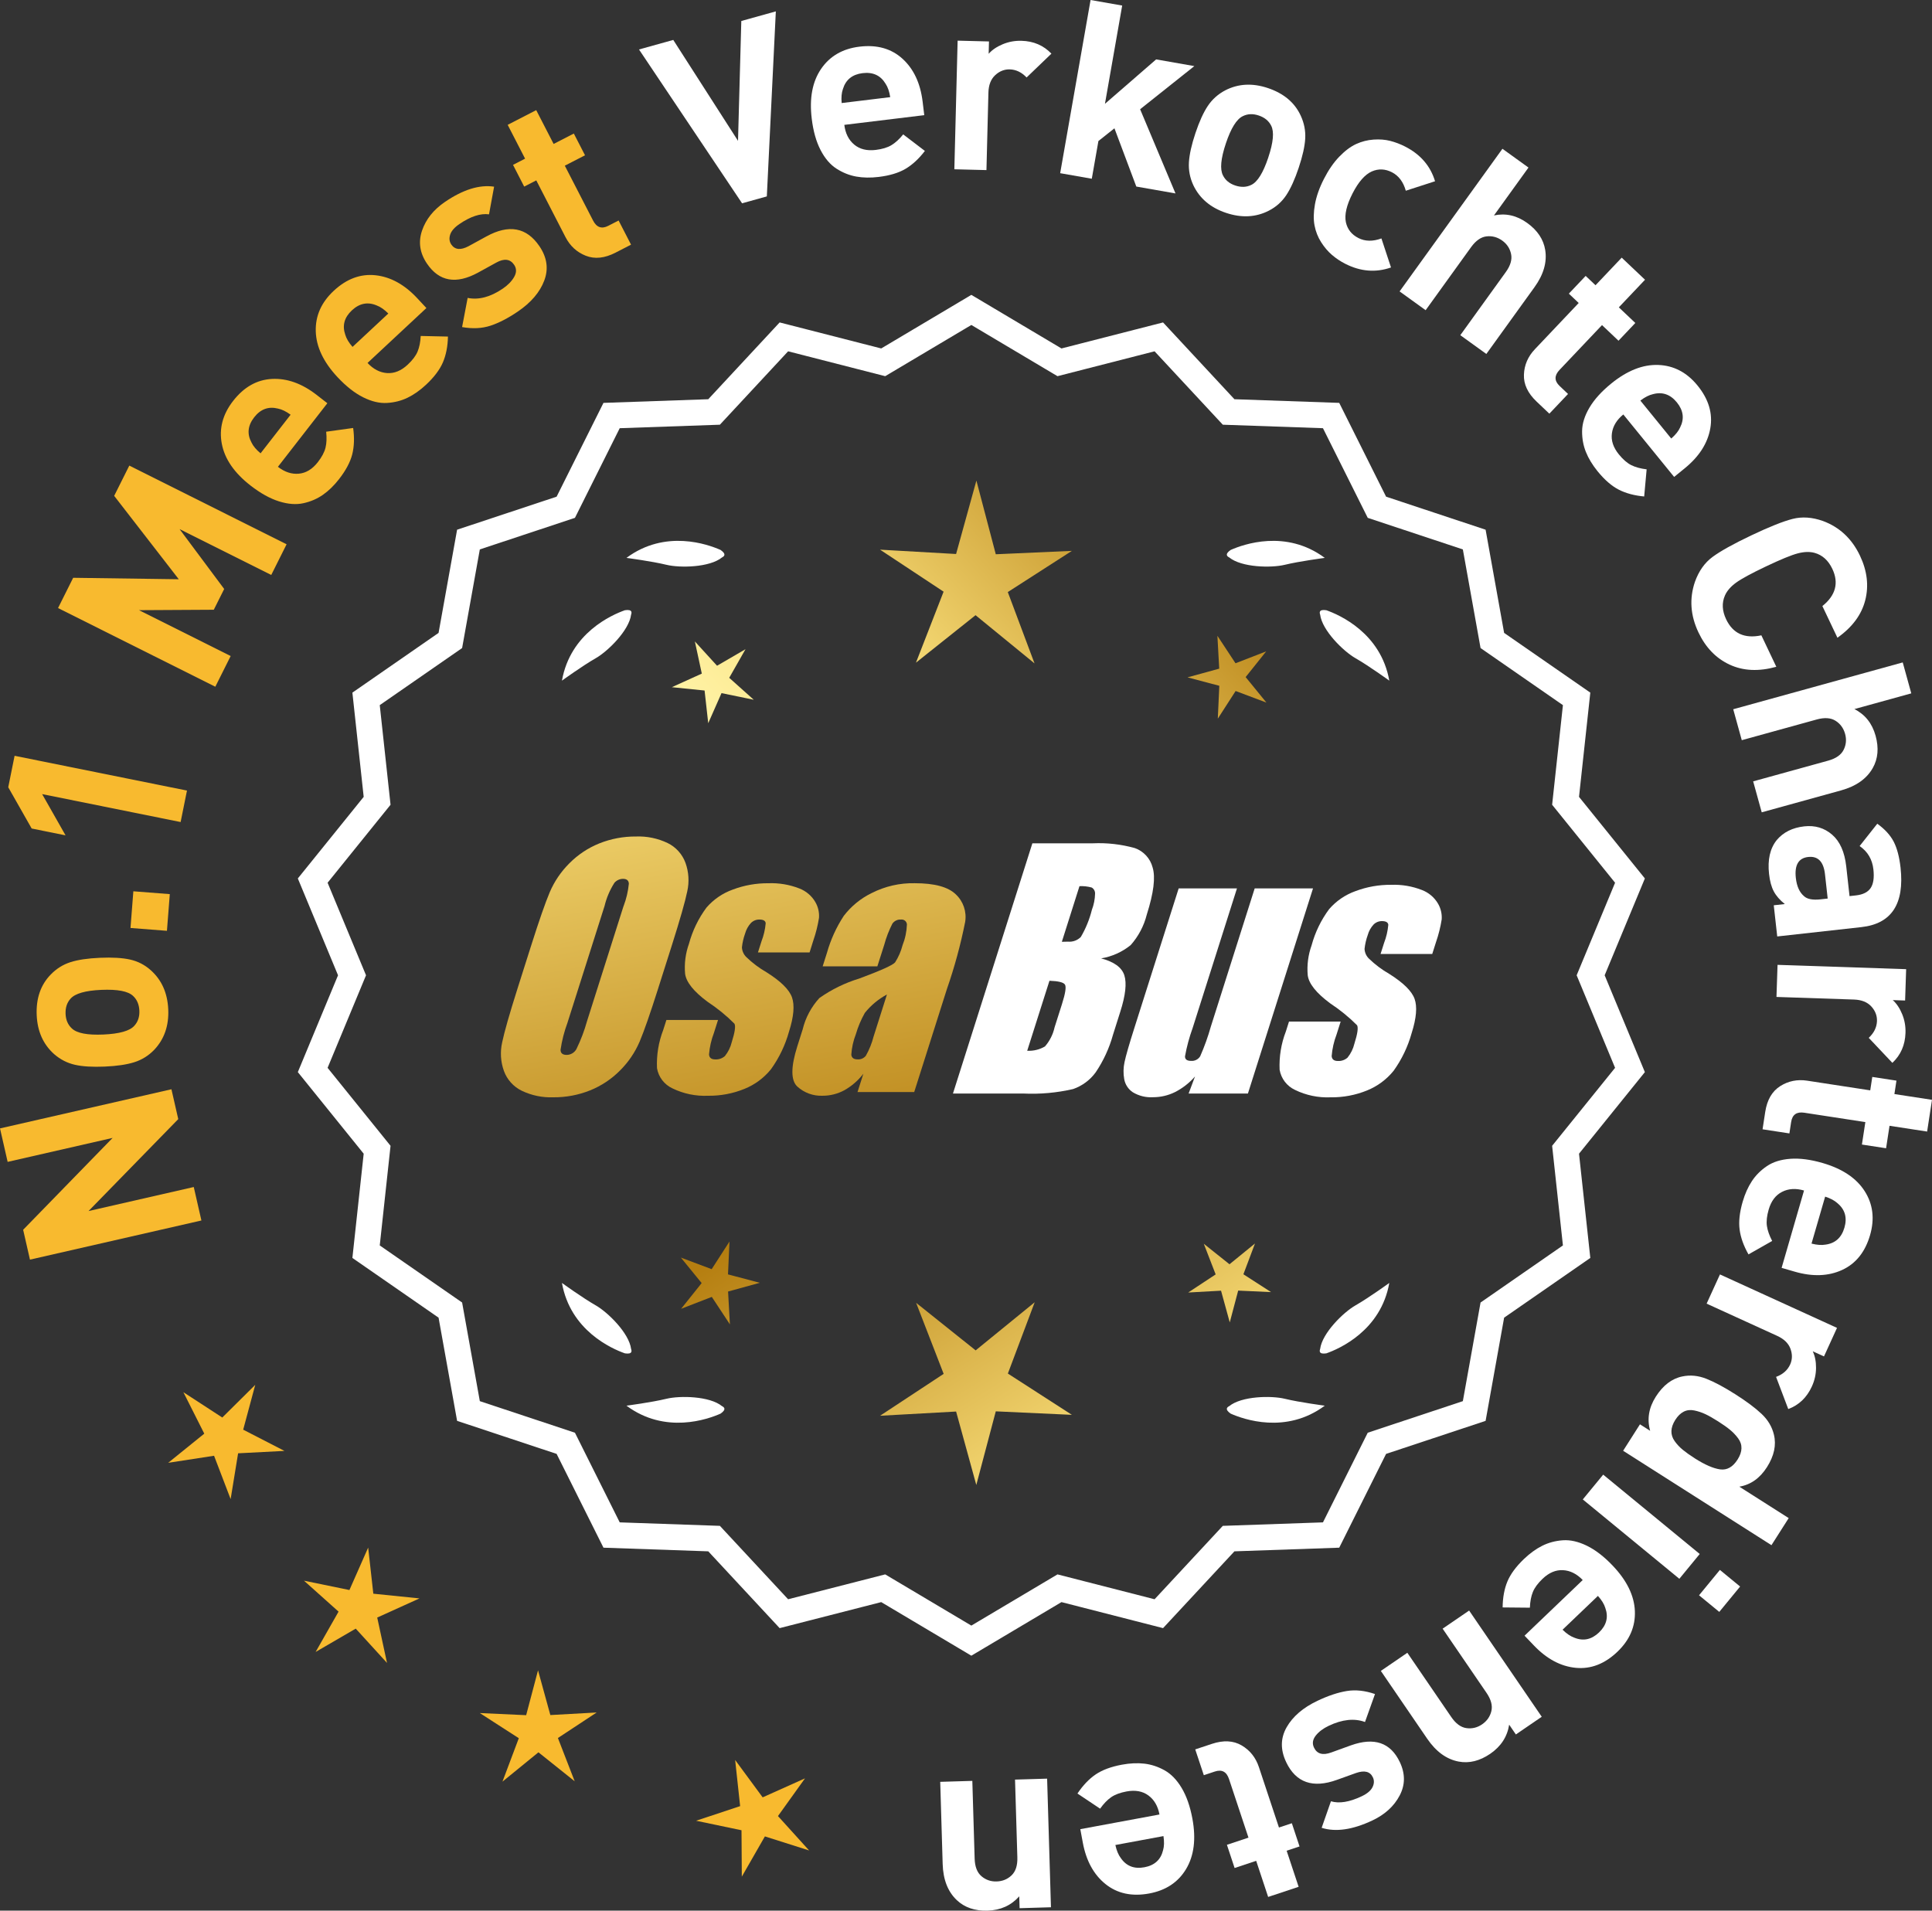
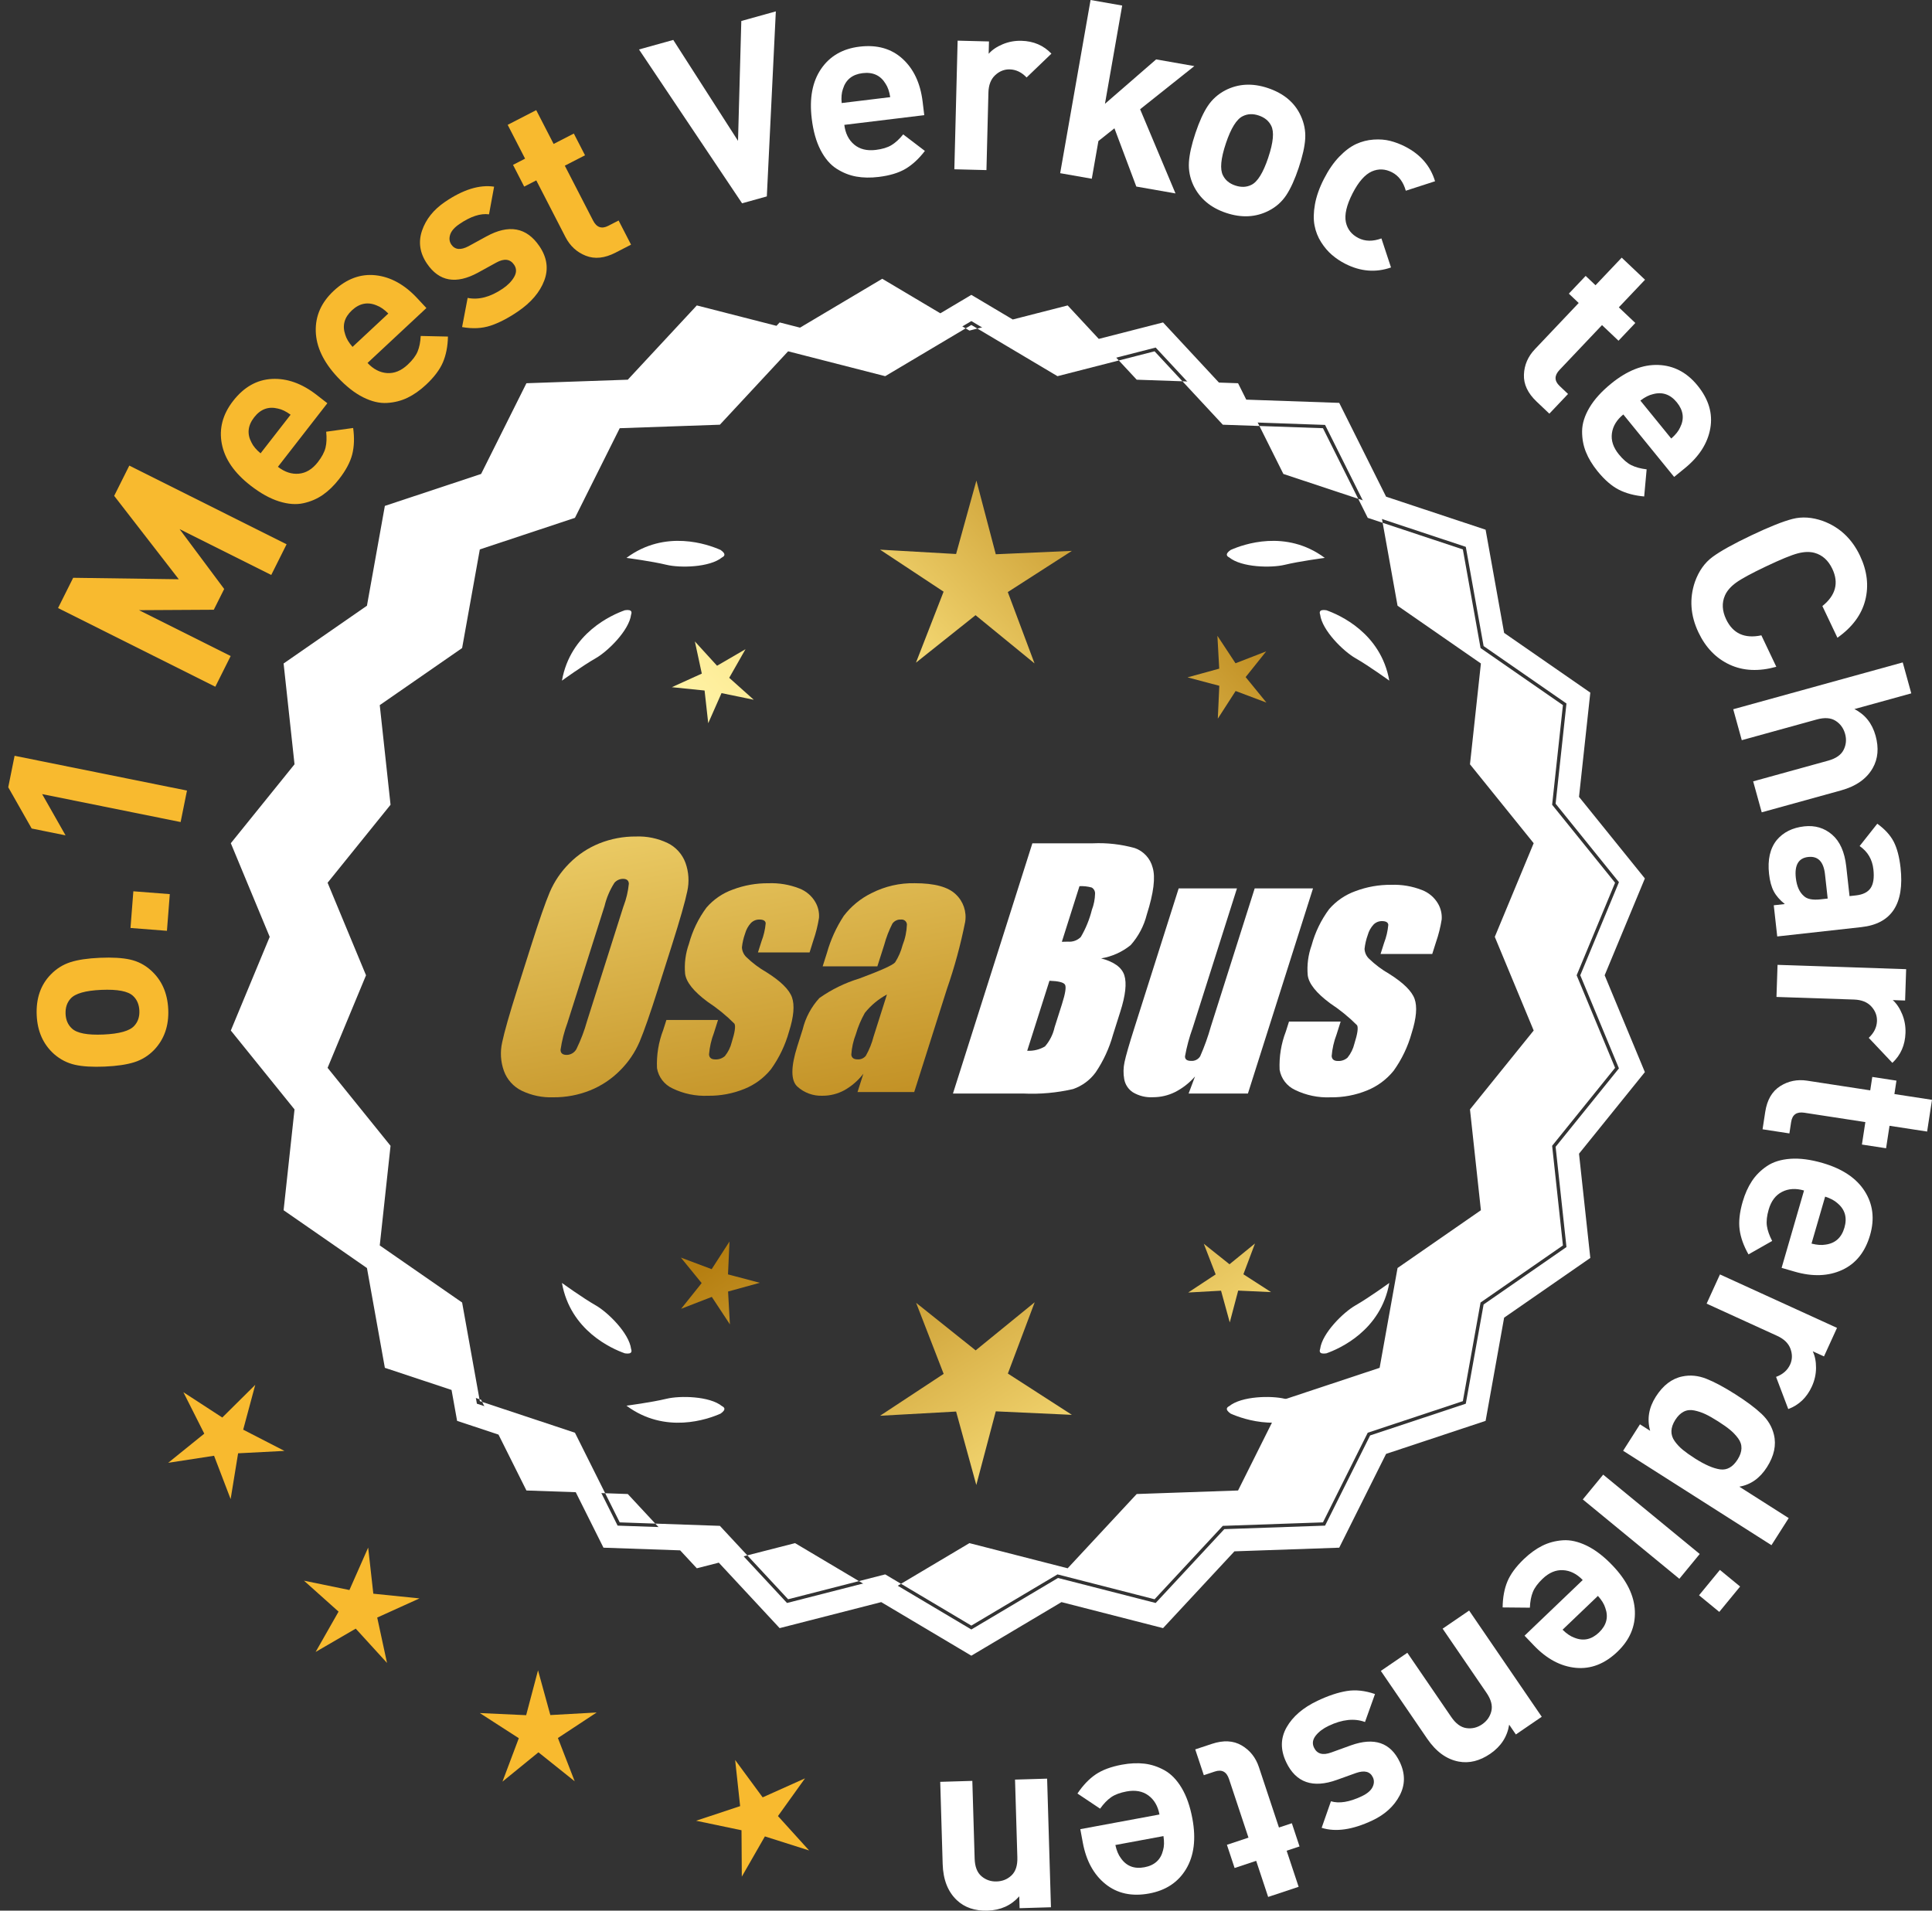
<svg xmlns="http://www.w3.org/2000/svg" xmlns:xlink="http://www.w3.org/1999/xlink" id="Layer_2" data-name="Layer 2" viewBox="0 0 179.915 177.94">
  <rect x="0" y="0" width="179.915" height="177.94" fill="#333333" stroke="none" />
  <defs>
    <style>
      .cls-1 {
        fill: url(#linear-gradient-8);
      }

      .cls-2 {
        fill: url(#linear-gradient-7);
      }

      .cls-3 {
        fill: url(#linear-gradient-5);
      }

      .cls-4 {
        fill: url(#linear-gradient-6);
      }

      .cls-5 {
        fill: url(#linear-gradient-9);
      }

      .cls-6 {
        fill: url(#linear-gradient-4);
      }

      .cls-7 {
        fill: url(#linear-gradient-3);
      }

      .cls-8 {
        fill: url(#linear-gradient-2);
      }

      .cls-9 {
        fill: url(#linear-gradient);
      }

      .cls-10 {
        fill: #f8ba2f;
      }

      .cls-11 {
        fill: #fff;
      }
    </style>
    <linearGradient id="linear-gradient" x1="116.808" y1="200.454" x2="65.383" y2="117.934" gradientUnits="userSpaceOnUse">
      <stop offset="0" stop-color="#f9df7b" />
      <stop offset=".279" stop-color="#b57e10" />
      <stop offset=".323" stop-color="#c89d38" />
      <stop offset=".417" stop-color="#efda86" />
      <stop offset=".46" stop-color="#fff3a6" />
      <stop offset=".642" stop-color="#f9df7b" />
      <stop offset="1" stop-color="#b57e10" />
    </linearGradient>
    <linearGradient id="linear-gradient-2" x1="130.056" y1="192.198" x2="78.63" y2="109.679" xlink:href="#linear-gradient" />
    <linearGradient id="linear-gradient-3" x1="151.583" y1="178.783" x2="100.157" y2="96.263" xlink:href="#linear-gradient" />
    <linearGradient id="linear-gradient-4" x1="51.371" y1="68.403" x2="83.063" y2="239.422" gradientUnits="userSpaceOnUse">
      <stop offset="0" stop-color="#f9df7b" />
      <stop offset=".279" stop-color="#b57e10" />
      <stop offset=".284" stop-color="#e5c25b" />
      <stop offset=".286" stop-color="#f9df7b" />
      <stop offset=".46" stop-color="#fff3a6" />
      <stop offset=".642" stop-color="#f9df7b" />
      <stop offset="1" stop-color="#b57e10" />
    </linearGradient>
    <linearGradient id="linear-gradient-5" x1="63.879" y1="66.086" x2="95.571" y2="237.104" xlink:href="#linear-gradient-4" />
    <linearGradient id="linear-gradient-6" x1="76.503" y1="63.746" x2="108.196" y2="234.764" xlink:href="#linear-gradient-4" />
    <linearGradient id="linear-gradient-7" x1="55.817" y1="117.805" x2="121.594" y2="56.812" xlink:href="#linear-gradient" />
    <linearGradient id="linear-gradient-8" x1="33.598" y1="93.843" x2="99.375" y2="32.85" xlink:href="#linear-gradient" />
    <linearGradient id="linear-gradient-9" x1="40.654" y1="101.452" x2="106.43" y2="40.459" xlink:href="#linear-gradient" />
  </defs>
  <g id="Layer_1-2" data-name="Layer 1">
    <g>
      <g>
        <polygon class="cls-10" points="23.769 128.972 20.7 132.014 17.078 129.657 19.023 133.516 15.663 136.232 19.934 135.575 21.478 139.611 22.173 135.346 26.489 135.123 22.647 133.145 23.769 128.972" />
        <polygon class="cls-10" points="34.765 148.421 34.285 144.127 32.54 148.08 28.307 147.209 31.528 150.091 29.392 153.847 33.127 151.675 36.04 154.868 35.128 150.643 39.064 148.86 34.765 148.421" />
        <polygon class="cls-10" points="51.25 159.724 50.103 155.557 48.998 159.735 44.681 159.537 48.313 161.879 46.791 165.924 50.141 163.194 53.517 165.891 51.955 161.862 55.564 159.484 51.25 159.724" />
        <polygon class="cls-10" points="72.447 169.131 74.965 165.619 71.022 167.388 68.46 163.908 68.924 168.205 64.823 169.566 69.052 170.452 69.08 174.774 71.23 171.025 75.348 172.334 72.447 169.131" />
      </g>
      <g>
        <path class="cls-11" d="M90.455,153.833l-8.345-4.961-9.405,2.409-6.61-7.111-9.703-.338-4.338-8.685-9.214-3.058-1.716-9.556-7.98-5.53,1.046-9.652-6.098-7.554,3.723-8.967-3.723-8.967,6.098-7.554-1.046-9.652,7.98-5.53,1.716-9.556,9.214-3.058,4.338-8.685,9.703-.338,6.61-7.111,9.405,2.409,8.345-4.961,8.345,4.961,9.405-2.409,6.61,7.111,9.703.338,4.338,8.685,9.214,3.058,1.716,9.556,7.98,5.53-1.046,9.652,6.098,7.554-3.723,8.967,3.723,8.967-6.098,7.554,1.046,9.652-7.98,5.53-1.716,9.556-9.214,3.058-4.338,8.685-9.703.338-6.61,7.111-9.405-2.409-8.345,4.961ZM82.385,146.957l8.07,4.797,8.07-4.797,9.095,2.329,6.392-6.877,9.383-.327,4.195-8.399,8.91-2.957,1.659-9.241,7.716-5.348-1.011-9.334,5.897-7.305-3.6-8.671,3.6-8.671-5.897-7.305,1.011-9.334-7.716-5.348-1.659-9.241-8.91-2.957-4.195-8.399-9.383-.327-6.392-6.877-9.095,2.329-8.07-4.797-8.07,4.797-9.095-2.329-6.392,6.877-9.383.327-4.195,8.399-8.91,2.957-1.659,9.241-7.716,5.348,1.011,9.334-5.897,7.305,3.6,8.671-3.6,8.671,5.897,7.305-1.011,9.334,7.716,5.348,1.659,9.241,8.91,2.957,4.195,8.399,9.383.327,6.392,6.877,9.095-2.329Z" />
-         <path class="cls-11" d="M90.455,154.195l-8.393-4.99-9.459,2.423-6.647-7.152-9.759-.34-4.363-8.735-9.267-3.076-1.726-9.611-8.025-5.562,1.052-9.708-6.133-7.598,3.744-9.018-3.744-9.018,6.133-7.598-1.052-9.708,8.025-5.562,1.726-9.611,9.267-3.076,4.363-8.735,9.759-.34,6.647-7.152,9.459,2.423,8.393-4.99,8.394,4.99,9.459-2.423,6.647,7.152,9.759.34,4.363,8.735,9.268,3.076,1.725,9.611,8.026,5.562-1.052,9.708,6.133,7.598-3.745,9.018,3.745,9.018-6.133,7.598,1.052,9.708-8.026,5.562-1.725,9.611-9.268,3.076-4.363,8.735-9.759.34-6.647,7.152-9.459-2.423-8.394,4.99ZM82.158,148.538l8.297,4.933,8.298-4.933,9.351,2.395,6.572-7.071,9.646-.336,4.313-8.636,9.162-3.041,1.706-9.501,7.934-5.499-1.041-9.597,6.064-7.511-3.702-8.915,3.702-8.915-6.064-7.511,1.041-9.597-7.934-5.499-1.706-9.501-9.162-3.041-4.313-8.636-9.646-.336-6.572-7.071-9.351,2.395-8.298-4.933-8.297,4.933-9.351-2.395-6.572,7.071-9.647.336-4.313,8.635-9.162,3.041-1.706,9.501-7.934,5.499,1.04,9.597-6.063,7.511,3.702,8.915-3.702,8.915,6.063,7.511-1.04,9.597,7.934,5.499,1.706,9.501,9.162,3.041,4.313,8.636,9.647.336,6.572,7.071,9.351-2.395ZM90.455,152.116l-8.118-4.826-9.149,2.343-6.429-6.917-9.439-.329-4.22-8.449-8.963-2.975-1.668-9.296-7.762-5.38,1.017-9.389-5.932-7.348,3.621-8.722-3.621-8.722,5.932-7.349-1.017-9.389,7.762-5.38,1.668-9.296,8.963-2.975,4.22-8.449,9.439-.329,6.429-6.917,9.149,2.343,8.118-4.826,8.118,4.826,9.149-2.343,6.429,6.917,9.439.329,4.22,8.449,8.963,2.975,1.669,9.296,7.762,5.38-1.017,9.389,5.932,7.349-3.622,8.722,3.622,8.722-5.932,7.348,1.017,9.389-7.762,5.38-1.669,9.296-8.963,2.975-4.22,8.449-9.439.329-6.429,6.917-9.149-2.343-8.118,4.826ZM82.433,146.623l8.022,4.769,8.022-4.769,9.041,2.316,6.354-6.836,9.327-.325,4.17-8.349,8.857-2.94,1.649-9.186,7.67-5.316-1.005-9.278,5.862-7.262-3.579-8.619,3.579-8.619-5.862-7.262,1.005-9.278-7.67-5.316-1.649-9.186-8.857-2.94-4.17-8.349-9.327-.325-6.354-6.836-9.041,2.316-8.022-4.769-8.022,4.769-9.041-2.316-6.354,6.836-9.327.325-4.17,8.349-8.858,2.94-1.649,9.186-7.67,5.316,1.005,9.278-5.862,7.262,3.579,8.619-3.579,8.619,5.862,7.262-1.005,9.278,7.67,5.316,1.649,9.186,8.858,2.94,4.17,8.349,9.327.325,6.354,6.836,9.041-2.316Z" />
+         <path class="cls-11" d="M90.455,154.195l-8.393-4.99-9.459,2.423-6.647-7.152-9.759-.34-4.363-8.735-9.267-3.076-1.726-9.611-8.025-5.562,1.052-9.708-6.133-7.598,3.744-9.018-3.744-9.018,6.133-7.598-1.052-9.708,8.025-5.562,1.726-9.611,9.267-3.076,4.363-8.735,9.759-.34,6.647-7.152,9.459,2.423,8.393-4.99,8.394,4.99,9.459-2.423,6.647,7.152,9.759.34,4.363,8.735,9.268,3.076,1.725,9.611,8.026,5.562-1.052,9.708,6.133,7.598-3.745,9.018,3.745,9.018-6.133,7.598,1.052,9.708-8.026,5.562-1.725,9.611-9.268,3.076-4.363,8.735-9.759.34-6.647,7.152-9.459-2.423-8.394,4.99ZM82.158,148.538l8.297,4.933,8.298-4.933,9.351,2.395,6.572-7.071,9.646-.336,4.313-8.636,9.162-3.041,1.706-9.501,7.934-5.499-1.041-9.597,6.064-7.511-3.702-8.915,3.702-8.915-6.064-7.511,1.041-9.597-7.934-5.499-1.706-9.501-9.162-3.041-4.313-8.636-9.646-.336-6.572-7.071-9.351,2.395-8.298-4.933-8.297,4.933-9.351-2.395-6.572,7.071-9.647.336-4.313,8.635-9.162,3.041-1.706,9.501-7.934,5.499,1.04,9.597-6.063,7.511,3.702,8.915-3.702,8.915,6.063,7.511-1.04,9.597,7.934,5.499,1.706,9.501,9.162,3.041,4.313,8.636,9.647.336,6.572,7.071,9.351-2.395Zl-8.118-4.826-9.149,2.343-6.429-6.917-9.439-.329-4.22-8.449-8.963-2.975-1.668-9.296-7.762-5.38,1.017-9.389-5.932-7.348,3.621-8.722-3.621-8.722,5.932-7.349-1.017-9.389,7.762-5.38,1.668-9.296,8.963-2.975,4.22-8.449,9.439-.329,6.429-6.917,9.149,2.343,8.118-4.826,8.118,4.826,9.149-2.343,6.429,6.917,9.439.329,4.22,8.449,8.963,2.975,1.669,9.296,7.762,5.38-1.017,9.389,5.932,7.349-3.622,8.722,3.622,8.722-5.932,7.348,1.017,9.389-7.762,5.38-1.669,9.296-8.963,2.975-4.22,8.449-9.439.329-6.429,6.917-9.149-2.343-8.118,4.826ZM82.433,146.623l8.022,4.769,8.022-4.769,9.041,2.316,6.354-6.836,9.327-.325,4.17-8.349,8.857-2.94,1.649-9.186,7.67-5.316-1.005-9.278,5.862-7.262-3.579-8.619,3.579-8.619-5.862-7.262,1.005-9.278-7.67-5.316-1.649-9.186-8.857-2.94-4.17-8.349-9.327-.325-6.354-6.836-9.041,2.316-8.022-4.769-8.022,4.769-9.041-2.316-6.354,6.836-9.327.325-4.17,8.349-8.858,2.94-1.649,9.186-7.67,5.316,1.005,9.278-5.862,7.262,3.579,8.619-3.579,8.619,5.862,7.262-1.005,9.278,7.67,5.316,1.649,9.186,8.858,2.94,4.17,8.349,9.327.325,6.354,6.836,9.041-2.316Z" />
      </g>
      <g>
        <polygon class="cls-9" points="67.794 118.684 67.934 115.623 66.273 118.198 63.405 117.119 65.341 119.494 63.429 121.888 66.286 120.78 67.971 123.339 67.801 120.28 70.756 119.467 67.794 118.684" />
        <polygon class="cls-8" points="96.355 121.279 90.856 125.761 85.313 121.333 87.877 127.948 81.953 131.85 89.036 131.457 90.917 138.297 92.731 131.439 99.818 131.764 93.856 127.919 96.355 121.279" />
        <polygon class="cls-7" points="115.79 118.673 116.869 115.806 114.494 117.742 112.1 115.829 113.207 118.686 110.649 120.372 113.708 120.202 114.52 123.156 115.304 120.194 118.365 120.334 115.79 118.673" />
      </g>
      <g>
        <path class="cls-11" d="M114.463,130.958c-.114.057-.184.124-.207.201-.001.001-.002.002-.003.003.001 0.0.001 0.0.002.001-.036.131.066.291.35.488,1.179.524,5.149,1.947,8.764-.74,0,0-2.348-.308-3.726-.643-1.249-.304-4.027-.256-5.179.691Z" />
        <path class="cls-11" d="M122.923,125.92c0.0.001-0.0.003,0,.004.001-0.0.001-0.0.002-.001.063.12.248.166.589.115,1.217-.428,5.08-2.121,5.862-6.557,0,0-1.918,1.389-3.15,2.091-1.117.637-3.103,2.579-3.29,4.059-.043.12-.049.217-.013.288Z" />
      </g>
      <g>
        <path class="cls-11" d="M67.244,130.958c.114.057.184.124.207.201.001.001.002.002.003.003-.001 0-.001 0-.002.001.036.131-.066.291-.35.488-1.179.524-5.149,1.947-8.764-.74,0,0,2.348-.308,3.726-.643,1.249-.304,4.027-.256,5.179.691Z" />
        <path class="cls-11" d="M58.784,125.92c-0.0.001 0.0.003,0,.004-.001-0-.001-0-.002-.001-.063.12-.248.166-.589.115-1.217-.428-5.08-2.121-5.862-6.557,0,0,1.918,1.389,3.15,2.091,1.117.637,3.103,2.579,3.29,4.059.043.12.049.217.013.288Z" />
      </g>
      <g>
        <path class="cls-11" d="M67.244,51.91c.114-.057.184-.124.207-.201.001-.001.002-.002.003-.003-.001-0-.001-0-.002-.001.036-.131-.066-.291-.35-.488-1.179-.524-5.149-1.947-8.764.74,0,0,2.348.308,3.726.643,1.249.304,4.027.256,5.179-.691Z" />
        <path class="cls-11" d="M58.784,56.949c-0-.001 0-.003,0-.004-.001 0-.001 0-.002.001-.063-.12-.248-.166-.589-.115-1.217.428-5.08,2.121-5.862,6.557,0,0,1.918-1.389,3.15-2.091,1.117-.637,3.103-2.579,3.29-4.059.043-.12.049-.217.013-.288Z" />
      </g>
      <g>
        <path class="cls-11" d="M114.463,51.91c-.114-.057-.184-.124-.207-.201-.001-.001-.002-.002-.003-.003.001-0.0.001-0.0.002-.001-.036-.131.066-.291.35-.488,1.179-.524,5.149-1.947,8.764.74,0,0-2.348.308-3.726.643-1.249.304-4.027.256-5.179-.691Z" />
        <path class="cls-11" d="M122.923,56.949c0-.001-0-.003,0-.004.001 0.0.001 0.0.002.001.063-.12.248-.166.589-.115,1.217.428,5.08,2.121,5.862,6.557,0,0-1.918-1.389-3.15-2.091-1.117-.637-3.103-2.579-3.29-4.059-.043-.12-.049-.217-.013-.288Z" />
      </g>
      <g id="Group_4" data-name="Group 4">
        <g id="Group_1" data-name="Group 1">
          <path id="Path_1" data-name="Path 1" class="cls-6" d="M61.296,92.041c-.743,2.341-1.321,3.999-1.734,4.975-.429.998-1.045,1.904-1.814,2.67-.793.803-1.741,1.435-2.787,1.858-1.09.438-2.256.658-3.431.648-1.017.039-2.027-.171-2.945-.611-.769-.376-1.363-1.035-1.657-1.839-.308-.854-.365-1.778-.165-2.663.198-.958.677-2.638,1.438-5.039l1.265-3.987c.743-2.341,1.321-3.999,1.734-4.975.429-.998,1.045-1.904,1.814-2.67.793-.803,1.741-1.435,2.787-1.858,1.091-.437,2.256-.656,3.431-.646,1.017-.039,2.027.171,2.945.611.768.377,1.362,1.036,1.657,1.84.308.854.365,1.778.165,2.663-.198.958-.677,2.637-1.438,5.037l-1.266,3.986ZM58.071,84.383c.255-.669.42-1.369.49-2.082-.014-.303-.197-.454-.548-.454-.305.003-.593.136-.794.366-.426.665-.737,1.397-.922,2.166l-3.456,10.883c-.3.811-.515,1.65-.64,2.506,0,.319.194.476.565.476.383-.001.734-.212.915-.548.408-.836.739-1.708.988-2.604l3.398-10.71.003.003Z" />
          <path id="Path_2" data-name="Path 2" class="cls-3" d="M75.394,88.699h-4.81l.329-1.035c.208-.538.339-1.102.391-1.676-.018-.234-.216-.351-.592-.351-.295-.003-.578.115-.785.325-.254.277-.438.611-.538.973-.15.416-.25.849-.298,1.289.015.339.158.661.399.9.569.552,1.206,1.031,1.894,1.425,1.317.827,2.106,1.604,2.367,2.33.259.728.172,1.789-.271,3.182-.35,1.263-.919,2.454-1.683,3.518-.654.81-1.504,1.439-2.469,1.829-1.077.439-2.23.656-3.393.64-1.148.051-2.29-.186-3.322-.691-.755-.353-1.289-1.052-1.43-1.873-.055-1.217.143-2.433.582-3.57l.293-.922h4.808l-.384,1.21c-.246.642-.398,1.316-.454,2.001.022.307.216.461.574.461.33.02.655-.092.903-.311.308-.381.527-.826.64-1.302.289-.911.373-1.482.251-1.712-.764-.766-1.605-1.451-2.509-2.045-1.291-.958-1.987-1.829-2.088-2.612-.083-.943.039-1.893.359-2.784.329-1.218.883-2.363,1.634-3.376.659-.761,1.503-1.338,2.45-1.676,1.062-.401,2.19-.6,3.325-.589.978-.037,1.953.127,2.864.483.631.24,1.16.689,1.498,1.273.258.444.376.955.34,1.467-.114.719-.291,1.427-.53,2.114l-.348,1.111v-.008Z" />
          <path id="Path_3" data-name="Path 3" class="cls-4" d="M81.704,89.998h-5.095l.406-1.28c.343-1.213.869-2.366,1.559-3.42.686-.899,1.573-1.626,2.59-2.122,1.245-.636,2.629-.953,4.027-.922,1.836,0,3.11.347,3.822,1.042.696.657,1.021,1.616.867,2.561-.422,2.122-.99,4.212-1.701,6.255l-3.043,9.588h-5.279l.542-1.701c-.481.626-1.083,1.149-1.771,1.536-.626.339-1.326.515-2.038.512-.862.033-1.703-.275-2.341-.856-.611-.57-.611-1.82,0-3.75l.498-1.571c.264-1.09.8-2.096,1.558-2.923,1.131-.798,2.383-1.411,3.707-1.814,2.019-.75,3.134-1.252,3.343-1.508.313-.488.546-1.023.691-1.584.247-.621.386-1.28.41-1.948-.017-.269-.248-.473-.517-.457-.011.001-.021.002-.032.003-.317-.024-.622.121-.805.381-.322.631-.577,1.295-.761,1.979l-.638,1.997ZM82.595,92.617c-.793.427-1.493,1.009-2.056,1.712-.356.627-.637,1.293-.838,1.986-.24.612-.383,1.257-.424,1.913.033.285.223.432.582.432.297.022.586-.104.772-.337.316-.559.557-1.156.717-1.778l1.247-3.928Z" />
        </g>
        <g id="Group_3" data-name="Group 3">
          <path id="Path_7" data-name="Path 7" class="cls-11" d="M96.132,78.537h5.641c1.319-.059,2.639.092,3.91.446.817.29,1.437.967,1.654,1.807.278.907.098,2.367-.542,4.379-.264,1.057-.78,2.035-1.503,2.849-.794.644-1.742,1.07-2.751,1.236,1.207.319,1.928.841,2.162,1.576s.11,1.862-.373,3.376l-.684,2.162c-.345,1.246-.89,2.429-1.613,3.501-.526.72-1.258,1.262-2.1,1.554-1.523.352-3.088.492-4.649.417h-6.541l7.396-23.304h-.007ZM97.73,91.335l-2.073,6.522c.579.032,1.154-.108,1.654-.402.44-.507.747-1.115.893-1.771l.691-2.173c.318-.999.411-1.603.278-1.814-.132-.212-.611-.329-1.445-.359l.003-.004ZM100.525,82.527l-1.642,5.183c.245-.011.435-.014.57-.014.446.042.887-.119,1.2-.44.459-.785.804-1.631,1.024-2.513.188-.49.289-1.008.3-1.532.004-.229-.116-.442-.314-.556-.368-.102-.75-.144-1.131-.126l-.007-.002Z" />
          <path id="Path_8" data-name="Path 8" class="cls-11" d="M122.272,82.74l-6.061,19.1h-5.523l.596-1.588c-.519.596-1.147,1.088-1.851,1.449-.638.318-1.342.484-2.056.483-.66.041-1.318-.12-1.885-.461-.422-.281-.712-.723-.801-1.222-.094-.527-.084-1.068.03-1.591.114-.552.428-1.65.951-3.288l4.09-12.884h5.428l-4.126,12.997c-.313.861-.551,1.747-.713,2.648,0,.278.183.417.56.417.344.031.676-.137.856-.432.396-.901.729-1.829.995-2.776l4.079-12.854h5.428l.003.003Z" />
          <path id="Path_9" data-name="Path 9" class="cls-11" d="M133.373,88.845h-4.81l.329-1.035c.208-.538.339-1.102.391-1.676-.018-.234-.216-.351-.592-.351-.295-.003-.578.115-.784.325-.254.277-.438.611-.538.973-.15.416-.249.848-.297,1.287.015.339.158.661.399.9.569.553,1.205,1.032,1.893,1.426,1.317.827,2.106,1.604,2.367,2.33.259.728.172,1.789-.271,3.182-.35,1.263-.919,2.454-1.683,3.518-.654.809-1.504,1.439-2.469,1.829-1.077.439-2.23.656-3.393.64-1.148.051-2.29-.186-3.322-.691-.755-.353-1.289-1.052-1.43-1.873-.055-1.217.143-2.433.582-3.57l.293-.922h4.81l-.384,1.211c-.246.642-.398,1.316-.454,2.001.022.307.216.461.574.461.33.02.655-.092.903-.311.308-.381.527-.826.64-1.302.289-.911.373-1.482.251-1.712-.764-.766-1.605-1.451-2.509-2.045-1.291-.958-1.987-1.829-2.088-2.612-.083-.943.039-1.893.359-2.784.329-1.218.883-2.363,1.634-3.376.659-.761,1.503-1.338,2.45-1.676,1.062-.401,2.19-.6,3.325-.589.978-.037,1.953.127,2.864.483.632.239,1.163.689,1.503,1.273.258.444.376.955.34,1.467-.114.719-.291,1.427-.53,2.114l-.351,1.108-.004-.005Z" />
        </g>
      </g>
      <g>
-         <path class="cls-10" d="M15.965,101.444l.635,2.78-8.355,8.561,9.799-2.238.712,3.117-15.966,3.646-.634-2.781,8.331-8.555-9.775,2.232-.711-3.117,15.965-3.646Z" />
        <path class="cls-10" d="M9.31,89.199c1.149-.05,2.085.005,2.804.165.721.161,1.362.489,1.92.987,1.022.907,1.566,2.126,1.634,3.658.065,1.517-.37,2.771-1.31,3.764-.528.545-1.146.929-1.85,1.151-.703.223-1.622.359-2.756.408-1.134.049-2.057-.006-2.77-.167-.714-.161-1.356-.489-1.932-.986-1.021-.907-1.565-2.119-1.632-3.635-.068-1.563.368-2.825,1.309-3.787.528-.545,1.142-.928,1.838-1.151.696-.222,1.611-.358,2.744-.407ZM9.44,92.186c-1.486.065-2.44.337-2.866.816-.336.368-.492.843-.467,1.425.025.567.222,1.019.589,1.356.465.44,1.439.628,2.926.563,1.501-.066,2.463-.338,2.888-.817.337-.368.493-.835.469-1.402-.026-.582-.222-1.042-.59-1.379-.465-.44-1.446-.627-2.948-.562Z" />
        <path class="cls-10" d="M15.812,83.27l-.266,3.417-3.394-.264.266-3.417,3.394.264Z" />
        <path class="cls-10" d="M17.412,73.626l-.592,2.931-12.896-2.602,2.181,3.842-3.155-.637-2.182-3.842.591-2.931,16.054,3.239Z" />
        <path class="cls-10" d="M26.689,50.688l-1.43,2.859-8.537-4.271,4.155,5.576-.968,1.934-6.964.039,8.536,4.271-1.43,2.859-14.646-7.327,1.409-2.818,9.834.136-6.016-7.767,1.409-2.818,14.646,7.327Z" />
        <path class="cls-10" d="M30.484,37.554l-4.603,5.92c.631.489,1.279.703,1.949.641.67-.062,1.258-.42,1.767-1.074.377-.484.615-.935.717-1.352.101-.417.12-.911.06-1.483l2.513-.348c.126.913.097,1.731-.085,2.453-.184.722-.591,1.489-1.221,2.3-.47.605-.972,1.094-1.505,1.467-.532.373-1.139.635-1.818.785-.681.151-1.441.093-2.284-.173-.842-.266-1.723-.756-2.643-1.472-1.514-1.176-2.404-2.471-2.675-3.885s.08-2.744,1.05-3.991c1.005-1.295,2.213-1.979,3.618-2.052,1.406-.072,2.793.423,4.161,1.486l.999.777ZM27.062,38.622c-.422-.308-.816-.499-1.187-.573-.88-.218-1.615.055-2.208.818s-.676,1.543-.248,2.342c.162.34.445.677.847,1.008l2.796-3.595Z" />
        <path class="cls-10" d="M39.709,28.687l-5.482,5.115c.544.583,1.152.897,1.822.942.672.045,1.311-.215,1.915-.78.449-.418.756-.825.922-1.221.165-.395.263-.88.293-1.454l2.537.055c-.021.922-.18,1.724-.473,2.408-.295.684-.819,1.377-1.569,2.078-.562.523-1.134.926-1.719,1.21-.584.283-1.225.446-1.92.487-.696.041-1.438-.136-2.229-.533-.789-.396-1.58-1.02-2.376-1.872-1.308-1.401-1.982-2.822-2.024-4.261-.043-1.439.514-2.697,1.668-3.774,1.199-1.119,2.499-1.603,3.898-1.452,1.4.152,2.691.861,3.873,2.127l.863.925ZM36.16,29.199c-.366-.37-.728-.622-1.081-.753-.833-.354-1.604-.202-2.31.457-.707.659-.912,1.417-.616,2.273.107.362.333.739.677,1.13l3.33-3.107Z" />
        <path class="cls-10" d="M50.227,22.919c.716,1.052.868,2.121.457,3.208-.409,1.086-1.23,2.048-2.459,2.885-.912.621-1.764,1.061-2.552,1.32s-1.669.301-2.641.128l.517-2.716c1.03.207,2.123-.082,3.276-.868.481-.328.836-.694,1.062-1.098.226-.404.222-.777-.011-1.12-.37-.545-.928-.611-1.667-.2l-1.7.935c-2.031,1.104-3.611.827-4.742-.834-.673-.989-.828-2.014-.468-3.077.362-1.062,1.075-1.956,2.141-2.681,1.686-1.148,3.21-1.62,4.572-1.416l-.473,2.576c-.796-.107-1.713.193-2.753.901-.47.319-.758.651-.866.994-.11.344-.074.648.106.915.337.494.873.547,1.609.156l1.663-.91c2.094-1.147,3.736-.847,4.928.903Z" />
        <path class="cls-10" d="M58.766,22.784l-1.451.748c-1.01.519-1.931.615-2.765.285-.834-.329-1.464-.91-1.893-1.742l-2.716-5.276-1.126.579-1.041-2.024,1.124-.579-1.621-3.149,2.658-1.369,1.621,3.149,1.881-.969,1.043,2.025-1.882.969,2.633,5.112c.33.641.802.803,1.415.487l.961-.495,1.158,2.249Z" />
        <path class="cls-11" d="M72.248,1.06l-.838,17.232-2.305.641-9.599-14.326,3.191-.888,6.03,9.399.306-11.163,3.214-.895Z" />
        <path class="cls-11" d="M86.07,10.725l-7.444.904c.098.792.403,1.403.919,1.835.516.432,1.185.597,2.007.498.608-.074,1.097-.222,1.463-.444.367-.222.732-.556,1.095-1.002l2.019,1.539c-.561.732-1.162,1.288-1.803,1.667-.642.379-1.473.63-2.492.754-.761.093-1.46.081-2.101-.034-.64-.115-1.253-.361-1.84-.738-.585-.377-1.081-.958-1.484-1.743-.405-.785-.678-1.756-.817-2.913-.23-1.903.06-3.448.874-4.636.813-1.188,2.004-1.877,3.571-2.067,1.629-.198,2.964.177,4.005,1.124,1.043.947,1.668,2.28,1.877,4l.152,1.256ZM82.901,9.048c-.079-.515-.221-.931-.43-1.245-.465-.778-1.178-1.108-2.137-.992-.958.116-1.57.608-1.836,1.474-.128.355-.167.793-.119,1.312l4.521-.549Z" />
        <path class="cls-11" d="M97.912,4.996l-2.311,2.219c-.464-.487-.987-.738-1.568-.753-.506-.013-.959.168-1.36.541-.4.373-.609.913-.628,1.618l-.183,7.22-2.989-.076.305-11.979,2.919.074-.028,1.15c.315-.36.749-.656,1.3-.887.55-.231,1.132-.339,1.745-.324,1.134.029,2.066.429,2.799,1.199Z" />
        <path class="cls-11" d="M109.464,18.014l-3.647-.64-2.036-5.425-1.493,1.186-.616,3.511-2.945-.517,2.831-16.129,2.944.517-1.605,9.152,4.767-4.137,3.557.624-5.049,4.018,3.294,7.841Z" />
        <path class="cls-11" d="M120.942,15.618c-.365,1.09-.752,1.943-1.16,2.558-.408.615-.946,1.094-1.61,1.437-1.213.628-2.547.699-4,.211-1.44-.482-2.454-1.34-3.043-2.573-.32-.689-.457-1.402-.412-2.139.046-.737.248-1.643.608-2.719.361-1.076.743-1.918,1.15-2.526.405-.608.943-1.091,1.613-1.448,1.214-.628,2.539-.701,3.979-.219,1.483.497,2.505,1.357,3.065,2.58.318.689.456,1.398.415,2.128-.043.73-.245,1.633-.605,2.708ZM118.106,14.668c.474-1.41.563-2.399.269-2.967-.223-.446-.61-.762-1.163-.947-.538-.18-1.03-.159-1.476.063-.578.276-1.103,1.119-1.576,2.529-.478,1.425-.568,2.421-.273,2.989.223.447.602.76,1.14.94.553.185,1.052.167,1.498-.056.578-.275,1.106-1.125,1.582-2.55Z" />
        <path class="cls-11" d="M129.536,24.909c-1.424.496-2.846.38-4.266-.345-.45-.23-.861-.505-1.232-.823s-.708-.714-1.009-1.186c-.301-.472-.506-.99-.613-1.553-.109-.563-.097-1.22.036-1.969.134-.75.413-1.541.839-2.374.425-.833.902-1.523,1.431-2.071.53-.547,1.053-.939,1.569-1.175.516-.236,1.056-.373,1.619-.413.562-.04,1.079 0,1.551.121.472.121.935.296,1.385.526,1.434.732,2.364,1.81,2.791,3.233l-2.723.882c-.234-.825-.665-1.398-1.292-1.719-.628-.321-1.252-.347-1.871-.078-.647.289-1.247.974-1.798,2.052-.558,1.093-.764,1.985-.619,2.679.146.659.533,1.15,1.161,1.47.627.321,1.344.334,2.149.039l.892,2.703Z" />
-         <path class="cls-11" d="M138.414,32.965l-2.425-1.749,4.236-5.877c.439-.609.603-1.171.491-1.686-.109-.515-.384-.929-.818-1.243-.448-.323-.934-.455-1.457-.398-.522.058-1.004.391-1.444,1l-4.236,5.877-2.425-1.749,9.576-13.284,2.426,1.749-3.215,4.459c1.093-.232,2.125.001,3.096.701.958.69,1.516,1.528,1.677,2.513.183,1.135-.15,2.293-1.003,3.474l-4.479,6.213Z" />
        <path class="cls-11" d="M144.281,38.525l-1.186-1.124c-.822-.781-1.218-1.619-1.181-2.515.035-.896.375-1.683,1.019-2.362l4.082-4.307-.918-.87,1.566-1.652.918.87,2.438-2.57,2.171,2.057-2.438,2.571,1.535,1.456-1.566,1.653-1.536-1.456-3.955,4.173c-.496.523-.494,1.022.007,1.497l.784.744-1.74,1.836Z" />
        <path class="cls-11" d="M155.901,44.416l-4.732-5.817c-.617.503-.972,1.088-1.062,1.754-.092.667.124,1.321.647,1.963.386.476.771.81,1.155,1.002s.86.323,1.432.392l-.229,2.527c-.917-.084-1.707-.296-2.37-.636-.661-.341-1.317-.91-1.966-1.707-.482-.595-.847-1.194-1.089-1.796-.244-.603-.362-1.252-.356-1.949.007-.697.234-1.425.684-2.186.449-.76,1.125-1.508,2.029-2.244,1.487-1.209,2.95-1.786,4.389-1.73,1.438.055,2.656.696,3.652,1.921,1.035,1.273,1.43,2.602,1.183,3.989-.246,1.386-1.041,2.626-2.385,3.719l-.981.798ZM155.632,40.84c.394-.341.669-.683.825-1.027.41-.808.31-1.586-.299-2.336-.61-.75-1.353-1.006-2.227-.769-.369.082-.76.281-1.174.599l2.874,3.533Z" />
        <path class="cls-11" d="M165.416,62.098c-1.635.454-3.084.387-4.348-.201-1.264-.588-2.231-1.588-2.902-3.001-.75-1.579-.859-3.148-.328-4.708.357-1.001.902-1.774,1.637-2.318.735-.544,1.94-1.214,3.616-2.011,1.676-.796,2.956-1.307,3.843-1.533.886-.226,1.829-.16,2.83.196,1.545.573,2.692,1.649,3.443,3.228.671,1.413.835,2.795.492,4.146-.343,1.351-1.205,2.517-2.591,3.497l-1.401-2.95c1.24-.997,1.549-2.154.925-3.469-.377-.789-.926-1.284-1.647-1.484-.451-.126-.975-.11-1.57.046-.597.156-1.58.56-2.951,1.211-1.371.652-2.307,1.159-2.804,1.523-.498.364-.84.76-1.027,1.188-.301.686-.265,1.425.11,2.214.631,1.329,1.727,1.828,3.282,1.496l1.392,2.929Z" />
        <path class="cls-11" d="M164.058,75.651l-.797-2.882,6.983-1.929c.725-.2,1.204-.535,1.441-1.006.235-.471.281-.965.139-1.482-.146-.532-.442-.94-.886-1.223-.445-.283-1.029-.324-1.753-.124l-6.984,1.929-.796-2.882,15.785-4.361.796,2.882-5.299,1.464c.999.503,1.657,1.332,1.976,2.485.314,1.138.226,2.141-.267,3.009-.566 1-1.553,1.693-2.956,2.081l-7.383,2.04Z" />
        <path class="cls-11" d="M165.502,87.212l-.323-2.903,1.029-.114c-.457-.366-.799-.756-1.021-1.171-.224-.415-.372-.958-.446-1.628-.148-1.326.09-2.378.713-3.157.613-.732,1.469-1.158,2.565-1.28,1.006-.112,1.872.147,2.598.776.726.629,1.163,1.614,1.312,2.955l.307,2.766.594-.066c.655-.073,1.112-.301,1.37-.684.259-.384.345-.964.258-1.741-.103-.93-.53-1.654-1.282-2.172l1.644-2.08c.704.508,1.213,1.065,1.527,1.67.313.605.526,1.411.639,2.417.375,3.383-.838,5.23-3.643,5.542l-7.84.87ZM169.561,83.753l.64-.071-.251-2.263c-.131-1.174-.652-1.709-1.566-1.608-.899.1-1.283.752-1.149,1.956.087.777.343,1.342.767,1.697.293.276.812.373,1.561.29Z" />
        <path class="cls-11" d="M176.224,98.984l-2.2-2.329c.491-.459.746-.98.767-1.562.016-.506-.16-.96-.529-1.364-.372-.404-.909-.617-1.613-.641l-7.217-.243.1-2.988,11.976.402-.097,2.919-1.15-.039c.358.319.649.754.876,1.307.228.552.33,1.135.31,1.748-.038,1.134-.445,2.064-1.221,2.79Z" />
        <path class="cls-11" d="M164.136,105.172l.248-1.614c.171-1.122.636-1.923,1.392-2.404.756-.481,1.597-.651,2.522-.509l5.865.9.191-1.25,2.251.345-.191,1.25,3.501.537-.454,2.955-3.501-.537-.321,2.092-2.25-.345.32-2.092-5.684-.872c-.713-.109-1.12.177-1.226.859l-.163,1.068-2.501-.384Z" />
        <path class="cls-11" d="M165.911,118.074l2.087-7.201c-.765-.222-1.448-.181-2.046.125-.601.305-1.016.855-1.246,1.651-.171.589-.226,1.096-.166,1.521.062.424.226.891.492,1.4l-2.206,1.252c-.454-.802-.73-1.573-.826-2.311-.098-.739-.003-1.601.282-2.588.214-.737.499-1.376.857-1.919.355-.543.822-1.01,1.399-1.402.576-.392,1.305-.619,2.186-.683s1.881.066,3,.391c1.841.534,3.148,1.407,3.922,2.622.773,1.214.94,2.579.501,4.096-.458,1.576-1.326,2.657-2.604,3.244-1.281.587-2.753.639-4.417.157l-1.215-.352ZM168.696,115.816c.506.13.943.161,1.315.094.896-.123,1.479-.648,1.748-1.576.271-.928.059-1.684-.634-2.268-.277-.256-.664-.464-1.161-.624l-1.269,4.374Z" />
        <path class="cls-11" d="M166.53,131.226l-1.136-2.996c.631-.235,1.065-.618,1.308-1.147.21-.46.223-.948.036-1.463-.187-.515-.601-.919-1.241-1.212l-6.57-3,1.242-2.72,10.9,4.978-1.213,2.657-1.047-.478c.207.432.31.946.307,1.543-.003.597-.131,1.174-.387,1.732-.471,1.032-1.205,1.734-2.199,2.105Z" />
        <path class="cls-11" d="M151.151,135.111l1.568-2.464.951.605c-.308-1.087-.132-2.148.526-3.182.676-1.061,1.502-1.689,2.481-1.884.731-.152,1.475-.078,2.229.221.755.299,1.656.782,2.704,1.448,1.035.659,1.848,1.267,2.438,1.824.59.557.971,1.2,1.145,1.928.237.969.021,1.978-.645,3.025-.659,1.035-1.518,1.642-2.577,1.822l4.599,2.927-1.606,2.522-13.814-8.794ZM157.821,135.813c.943.601,1.733.945,2.369,1.031.636.087,1.177-.219,1.621-.918.23-.362.351-.708.36-1.038.011-.33-.092-.641-.307-.932-.214-.291-.462-.553-.741-.785-.278-.232-.651-.497-1.116-.793-.466-.297-.863-.522-1.192-.677-.328-.155-.674-.27-1.034-.345-.361-.075-.688-.039-.983.11-.294.148-.558.404-.788.767-.229.362-.35.708-.361,1.038-.01.33.09.643.301.941.211.297.462.566.755.807.293.24.664.505,1.117.793Z" />
        <path class="cls-11" d="M147.396,139.643l1.899-2.31,8.99,7.39-1.898,2.31-8.991-7.39ZM158.221,148.569l1.942-2.363,1.883,1.548-1.941,2.363-1.884-1.548Z" />
        <path class="cls-11" d="M141.971,152.332l5.417-5.183c-.551-.576-1.163-.883-1.834-.919-.672-.037-1.307.231-1.905.804-.443.424-.745.835-.905,1.232-.161.398-.254.884-.276,1.458l-2.537-.024c.01-.922.158-1.727.443-2.414.287-.688.802-1.387,1.543-2.097.555-.53,1.122-.94,1.703-1.231.58-.291,1.219-.461,1.914-.511.695-.05,1.44.119,2.234.505s1.594,1,2.399,1.843c1.324,1.385,2.017,2.797,2.078,4.235.06,1.438-.481,2.703-1.622,3.795-1.185,1.134-2.479,1.634-3.88,1.5-1.402-.134-2.701-.827-3.898-2.079l-.874-.914ZM145.512,151.776c.371.366.735.613,1.09.74.839.344,1.606.182,2.305-.486.698-.668.894-1.428.586-2.281-.11-.361-.34-.735-.688-1.122l-3.292,3.148Z" />
        <path class="cls-11" d="M128.589,155.612l2.468-1.688,4.09,5.981c.424.62.896.965,1.419,1.036.521.07,1.004-.046,1.447-.349.455-.312.745-.723.868-1.235.124-.512-.026-1.078-.449-1.698l-4.089-5.981,2.468-1.687,6.762,9.892-2.41,1.648-.623-.911c-.178,1.125-.768,2.029-1.767,2.713-.976.666-1.954.907-2.934.723-1.129-.212-2.105-.92-2.928-2.122l-4.322-6.323Z" />
        <path class="cls-11" d="M119.772,164.104c-.546-1.15-.531-2.23.042-3.24.574-1.01,1.533-1.833,2.877-2.47.997-.473,1.906-.776,2.726-.909.818-.134,1.694-.04,2.628.282l-.931,2.604c-.986-.364-2.11-.247-3.372.35-.525.249-.933.556-1.219.921-.284.364-.338.734-.161,1.108.282.596.821.748,1.616.456l1.824-.661c2.177-.777,3.695-.258,4.555,1.558.513,1.081.509,2.118-.014,3.112-.521.993-1.365,1.766-2.528,2.318-1.843.873-3.423,1.103-4.737.692l.865-2.471c.77.229,1.724.074,2.859-.464.513-.243.851-.526,1.011-.848.161-.323.173-.629.035-.92-.256-.541-.777-.675-1.564-.404l-1.783.641c-2.246.81-3.823.258-4.729-1.654Z" />
        <path class="cls-11" d="M111.305,162.921l1.55-.514c1.078-.358,2.002-.309,2.775.145.772.454,1.306,1.126,1.602,2.013l1.869,5.632,1.201-.398.716,2.161-1.201.399,1.117,3.361-2.839.942-1.114-3.362-2.01.667-.716-2.161,2.008-.666-1.812-5.457c-.227-.684-.667-.917-1.321-.7l-1.026.341-.798-2.401Z" />
        <path class="cls-11" d="M100.601,170.351l7.373-1.367c-.146-.784-.49-1.375-1.031-1.774-.542-.399-1.221-.522-2.034-.371-.603.112-1.08.29-1.433.535-.352.244-.695.6-1.03,1.068l-2.109-1.41c.514-.766,1.078-1.358,1.694-1.776.616-.419,1.431-.721,2.439-.909.754-.14,1.453-.172,2.1-.097.645.075,1.272.282,1.882.622.608.339,1.139.888,1.591,1.646.453.758.785,1.71.998,2.856.35,1.885.154,3.445-.582,4.681-.738,1.236-1.884,1.998-3.438,2.286-1.611.299-2.968.008-4.067-.872-1.099-.88-1.807-2.172-2.121-3.876l-.231-1.244ZM103.868,171.827c.11.51.279.915.506,1.216.515.747,1.245,1.032,2.195.856.949-.176,1.528-.705,1.74-1.586.105-.363.117-.802.036-1.317l-4.478.83Z" />
        <path class="cls-11" d="M87.558,165.943l2.989-.089.216,7.242c.022.751.235,1.297.636,1.638.4.341.871.503,1.406.487.552-.016,1.019-.207,1.398-.571.381-.364.56-.922.537-1.673l-.216-7.242,2.988-.089.357,11.978-2.92.087-.033-1.104c-.757.851-1.741,1.294-2.951,1.331-1.181.035-2.133-.289-2.859-.973-.837-.788-1.277-1.91-1.321-3.366l-.228-7.656Z" />
      </g>
      <g>
        <polygon class="cls-2" points="115.999 63.057 117.912 60.663 115.055 61.77 113.369 59.211 113.539 62.271 110.585 63.083 113.547 63.867 113.407 66.928 115.067 64.353 117.935 65.432 115.999 63.057" />
        <polygon class="cls-1" points="69.423 60.461 66.774 62.001 64.709 59.738 65.355 62.733 62.564 63.998 65.613 64.308 65.953 67.354 67.19 64.55 70.192 65.168 67.908 63.125 69.423 60.461" />
        <polygon class="cls-5" points="92.731 51.618 90.926 44.757 89.035 51.594 81.953 51.19 87.871 55.102 85.298 61.713 90.847 57.293 96.339 61.783 93.85 55.14 99.818 51.303 92.731 51.618" />
      </g>
    </g>
  </g>
</svg>